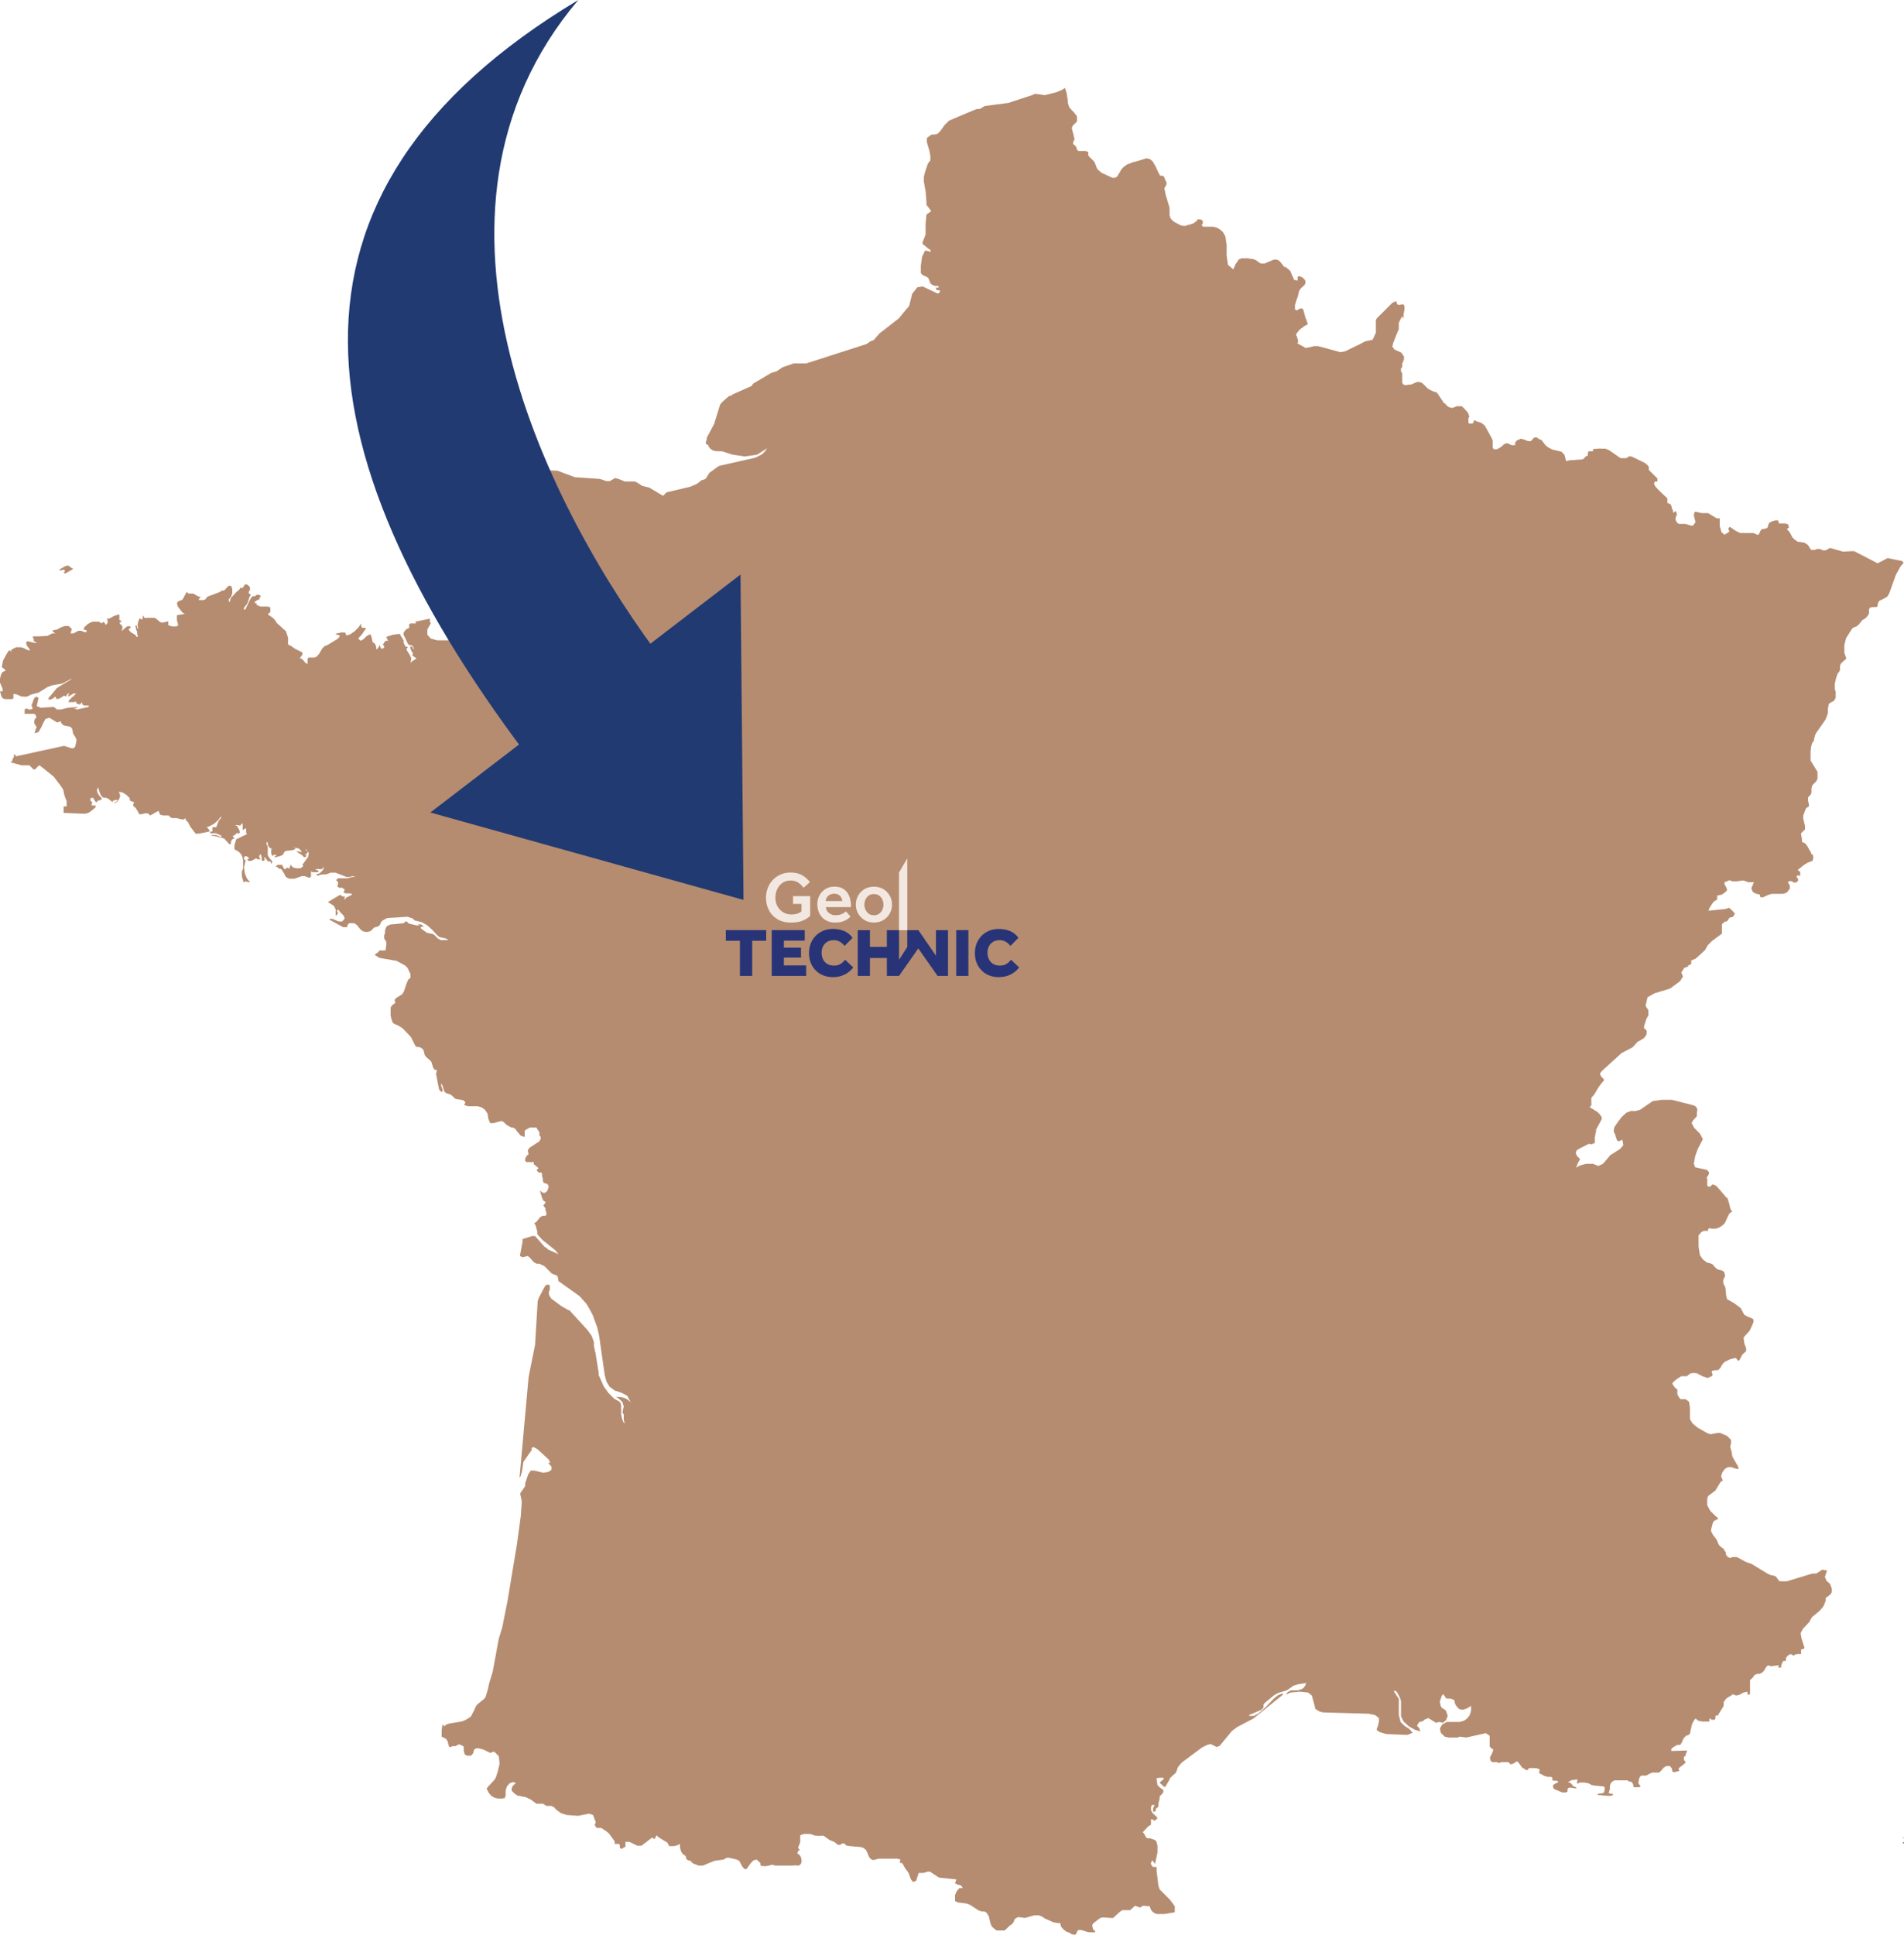
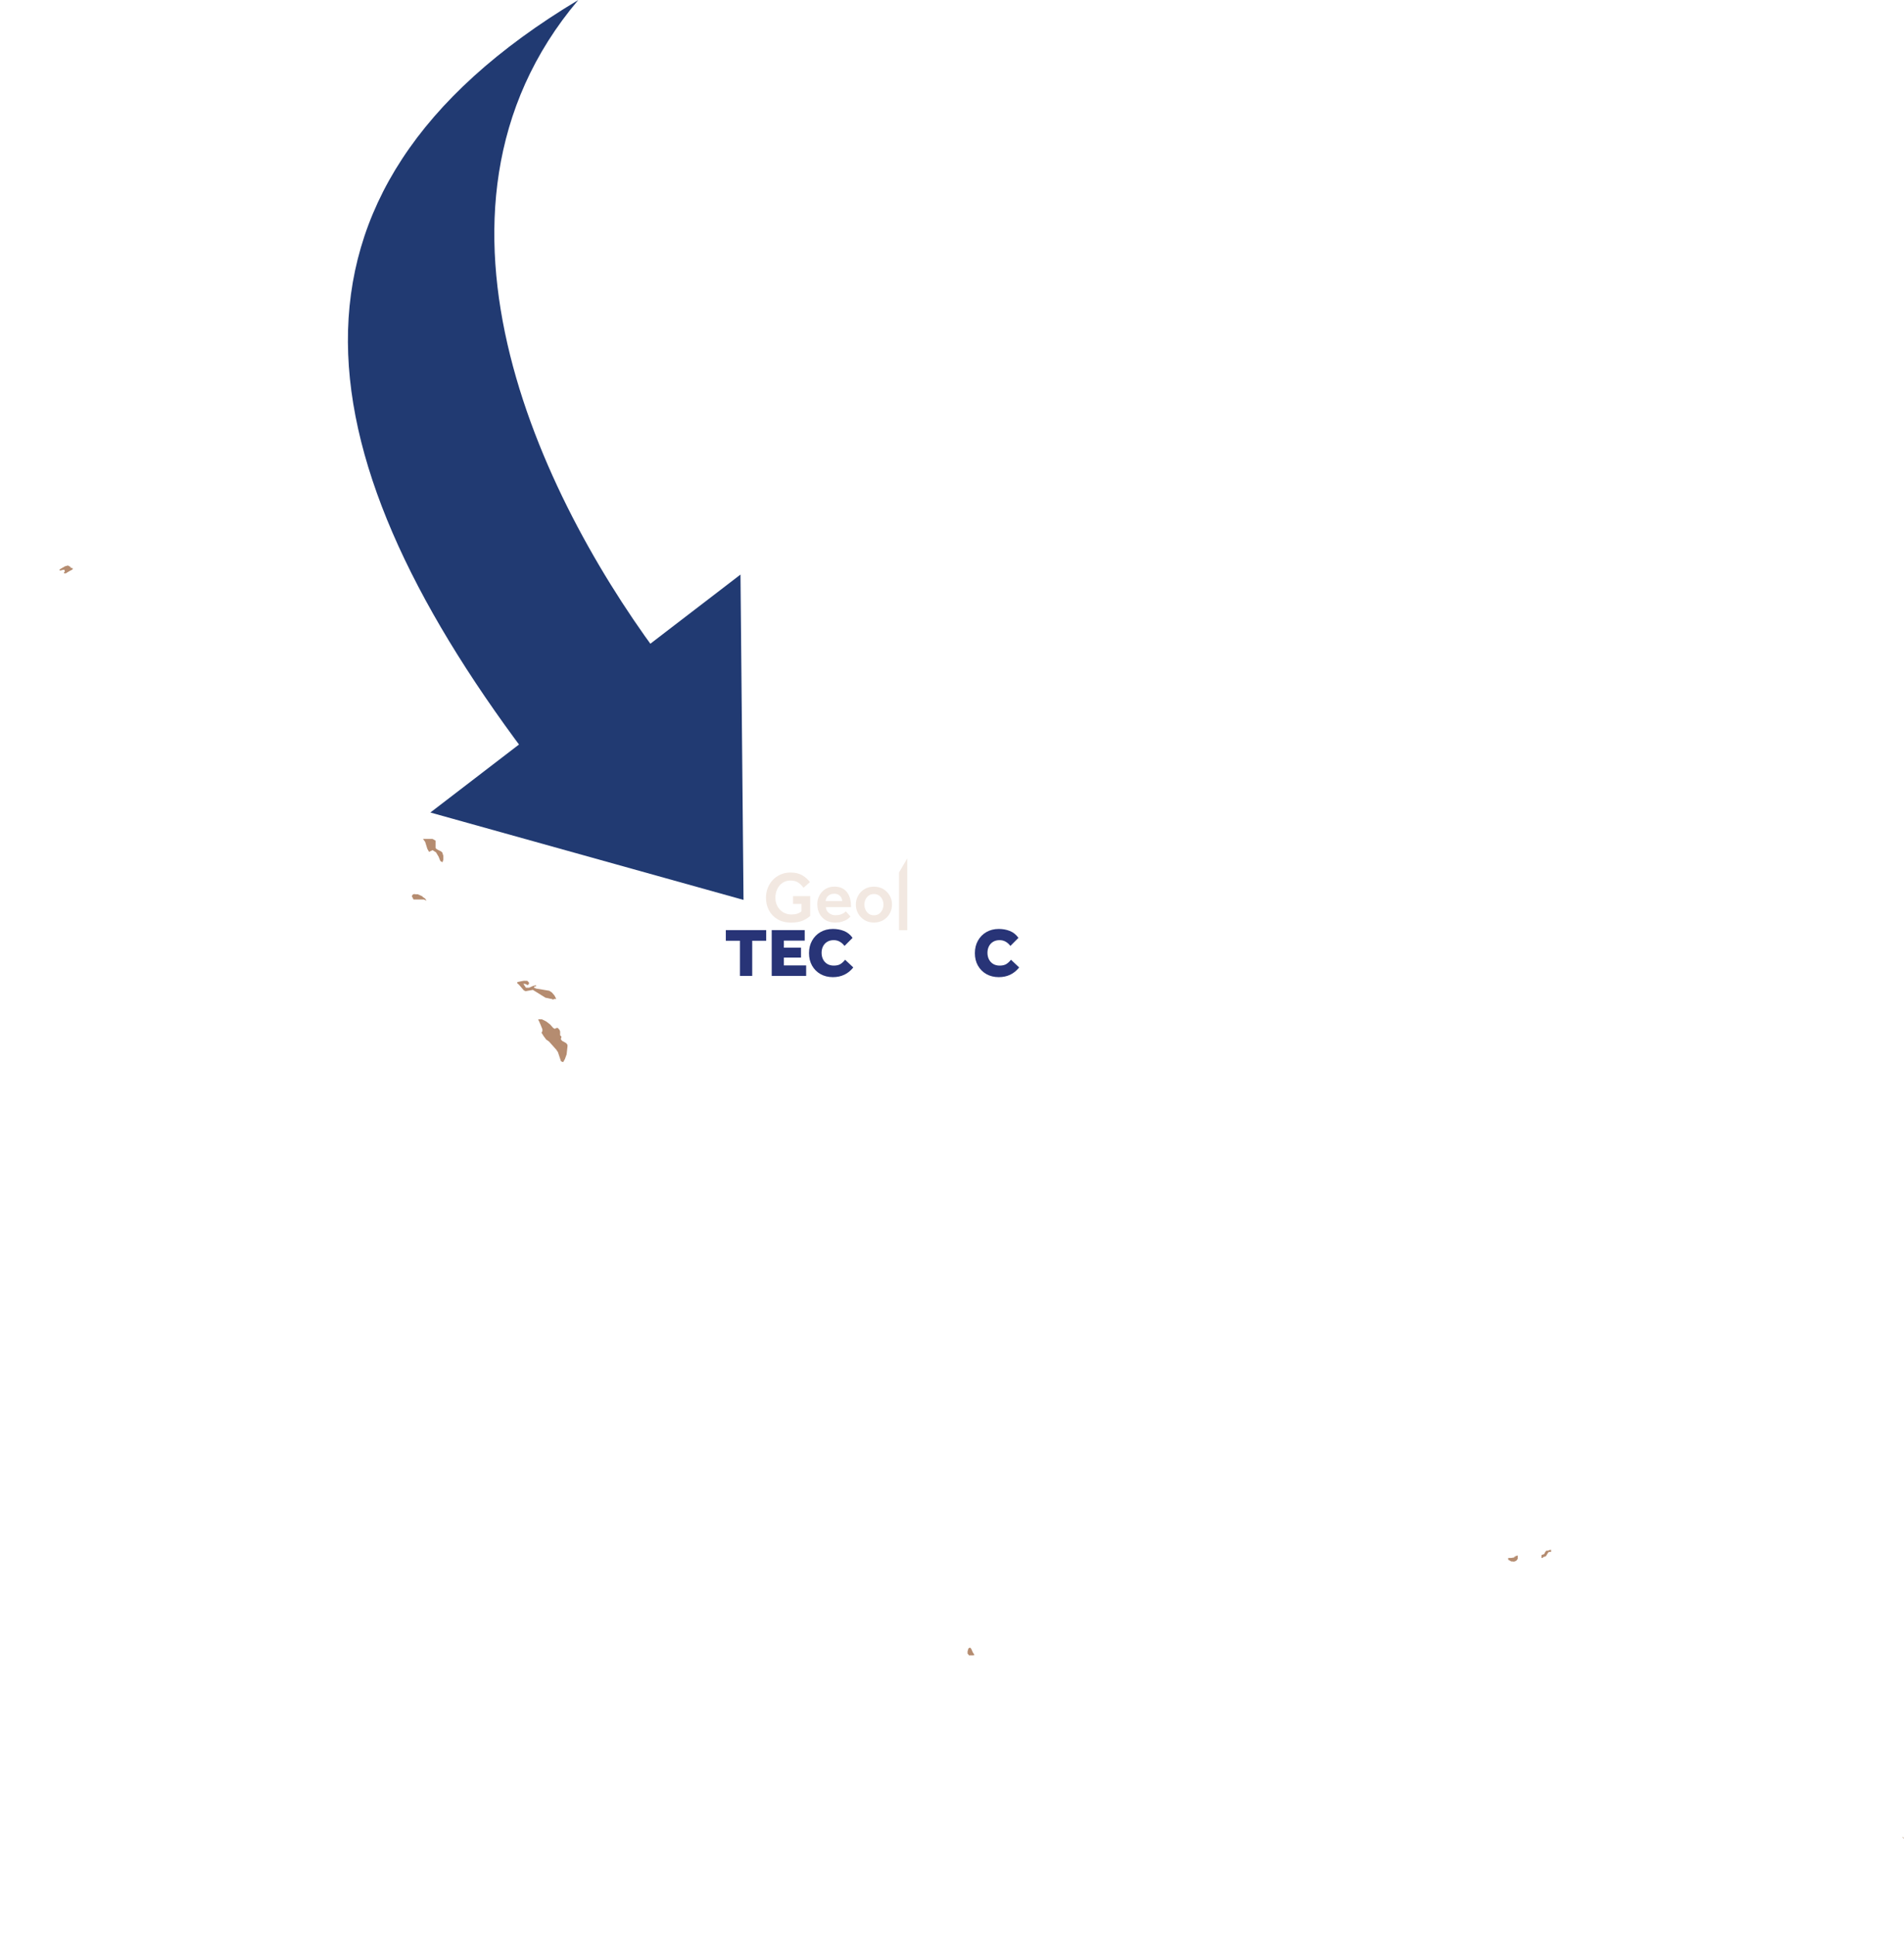
<svg xmlns="http://www.w3.org/2000/svg" id="Calque_2" viewBox="0 0 440.2 447.2">
  <defs>
    <style>
      .cls-1 {
        fill: #f2e8e1;
      }

      .cls-2 {
        fill: #283477;
      }

      .cls-3 {
        fill: #b58c70;
        fill-rule: evenodd;
      }

      .cls-4 {
        fill: #213a72;
      }
    </style>
  </defs>
  <g id="Calque_1-2" data-name="Calque_1">
    <g>
      <g id="Calque_1-3" data-name="Calque_1">
        <path class="cls-3" d="M440.2,424.6h-.3v.2h.1l.2.2h0v-.1h0v-.1h-.2v-.2h.2Z" />
-         <path class="cls-3" d="M440,425.8h-.1v.2l.3.2v-.2h0v-.3l-.2.1Z" />
        <path class="cls-3" d="M111.7,113.7h0c0,.1,0-.2,0-.2h0l-.2-.2h0v.4h.2Z" />
        <path class="cls-3" d="M358,358.4h-.5l-.3.4-.2.4-.6.2v.3c-.1,0,0,.4,0,.4h.2l.2-.2.6-.2.5-.8.2-.2h.5v-.5c-.1,0-.5.1-.5.1l-.1.1Z" />
        <path class="cls-3" d="M97.7,207.2l-1.1-.5h-.6c0-.1-.5,0-.5,0l-.3.4.4.8h2.4l.6.3-.3-.5-.6-.4v-.1Z" />
        <path class="cls-3" d="M102.3,197.1l-.3-.3-1-.5-.3-.3v-1.7l-.7-.4h-2.2l.5.7.5,1.6.4.7.8-.4.8.5.6,1,.4,1,.5.3.2-.6v-.9l-.2-.6v-.1Z" />
        <path class="cls-3" d="M16.3,131.2v-.2c-.1,0-.6-.3-.6-.3l-.7.2-1.2.7v.3l.8-.2h.3l.1.5h-.2v.3h.5c0-.1,1.5-.9,1.5-.9v-.3h-.2l-.3-.1Z" />
        <path class="cls-3" d="M122.1,227.6l.2-.2v-.3l-.2-.2-.2-.2h-.6c0-.1-1.7.3-1.7.3v.3l.3.2,1.2,1.4.4.2,1.7-.3,2.9,1.8,1.4.3h.2l.1.2.3-.2h.5l-.4-.8-.6-.7-.6-.4-3-.5-.5-.2v-.3h.4v-.3l-.7.2-.9.4h-.7l-.6-.9h.4l.6.3.1-.1Z" />
        <path class="cls-3" d="M350.5,359.6l-.2.2h-.2v.2h-.3c0,.1-.8.1-.8.1h-.3v.4l.7.4h.4c0,.1.4,0,.4,0l.4-.2.3-.4v-.8l-.2.1h-.2Z" />
-         <path class="cls-3" d="M73.9,181.2l-.3-.2-1-1h0c0-.1-.7-.7-.7-.7l-1.4-.7h-.3l-.3-.3h-.2v.3c-.1,0-.4.2-.4.2l.2.6.3.7.2.7v.7l.4.4,1.6.5,2.3.2.8-.2v-.8l-.2-.3h-.9l-.1-.1Z" />
        <path class="cls-3" d="M129.3,238l-.3-.4h-.4l-.3.2-.4-.2-.7-.8-.9-.7-1-.5h-.9c0-.1.6,1.3.6,1.3l.4,1v.4l-.2.4.5.8.6.8.6.4,1.7,1.9.4.6.2.6.5,1.5.5.2.4-.7.4-1.1.2-1.8v-.4l-.3-.4-.9-.5-.3-.3v-.4c.1,0,.1-.3.1-.3l-.3-.3v-.9l-.2-.5v.1Z" />
-         <path class="cls-3" d="M434.1,130.2l-5.4-2.8h-.7l-1.9.1-2.8-.8h-.4c0,.1-.8.5-.8.5h-.4c0,.1-.2,0-.2,0l-.7-.3h-.8l-.4.2h-.8l-.3-.3-.4-.7-.3-.3-.7-.4-1.5-.2-.7-.5-.5-.5-.7-1.3-.5-.5v-.2l.2-.1.2-.2-.2-.7-.6-.2h-1.5c0-.1-.2-.7-.2-.7h-.7l-.7.2-.6.3-.2.3-.2.7-.2.3h-.2c0,.1-.8.2-.8.2h-.2c0,.1-.3.4-.3.4l-.3.7-.2.2h-.2l-.9-.4h-3l-.5-.2-.6-.3-1.3-.9h-.1l-.3.3v.3l.2.3v.2l-1.1.7-.7-.6-.4-1.4v-1.8h-.7l-2-1.2h-1.4l-1.4-.3h-.3l-.2.8.2.8.2.8-.6.8h-.4l-1.3-.4h-1.5l-.4-.2-.4-.7v-.6l.3-.6-.2-.8h-.2l-.4.3h-.1v-.6l-.2-.1v-.2l-.3-1h-.1c0-.1-.5-.3-.5-.3h-.2v-1.1l-2.2-2.1-.6-.7-.3-.6.2-.5h.6v-.7l-1.7-1.7-.3-.3h0v-.7l-.3-.4-.6-.5-3.1-1.5h-.6l-.6.4h-1.3l-.9-.6-1.7-1.2-.9-.4h-1c0-.1-1.9.1-1.9.1v.5c.1,0-.8,0-.8,0h-.2l-.2.4v.6l-.5.2-.4.5-.5.2-2.9.2-.7.2-.4-1.5-.7-.7-2.1-.5-.8-.4-.7-.5-1.1-1.4h-.3l-.7-.5h-.4l-.3.1-.5.6-.3.2h0l-.7-.1-.7-.3-.8-.2-.9.4-.4.5v.4h0v.2h-.8l-1.1-.5-.4.2h-.2l-.4.4-.5.4-.7.4h-.2c0,.1-.7,0-.7,0l-.2-.4h0v-1.6l-.2-.5-1.6-2.9-.7-.6-1.1-.4h-.2c0-.1-.2-.2-.2-.2h-.2l-.2.1v.3l-.3.3h-.8c0-.1-.1-.3-.1-.3v-1.1h.2v-.2h0c0-.1-.3-.9-.3-.9l-.7-.8-.7-.7h-1.3c0,.1-1,.4-1,.4l-.7-.2-.7-.5v-.2c-.1,0-.5-.3-.5-.3l-.8-1.2-.6-.9-.4-.4h-.3l-.9-.4-.7-.4-1.2-1.2-.6-.3h-.7l-.7.3-.7.3h-.6l-.3.1h-.5l-.3-.1-.3-.4v-2.2h0l-.3-.5v-.6l.3-.4h0v-.9c.1,0,.2-.2.2-.2v-.2l.2-.4v-.7l-.6-.9h0l-.9-.4-.7-.3-.5-.7.2-.8.9-2.3.4-.9v-1.4h0c0-.1.2-.5.2-.5l.5-1h.1l.3.4h0v-.9l.2-1.1v-.9l-.3-.4-1,.2-.4-.2-.2-.7h0l-.9.4-3.6,3.6-.2.4v.7h0v2.3c-.1,0-.4.8-.4.8h0l-.3.6-.2.2h-.2l-1.4.3-1.1.6-3.5,1.7-1.1.2-4.4-1.2-.8-.2h-1c0,.1-1.7.4-1.7.4h-.3v-.1l-1.9-1h.3v-.8l-.2-.4v-.4h-.2v-.6c.1,0,.3-.3.3-.3h0l.2-.3.3-.3.2-.2.6-.4.2-.2.4-.2.4-.2v-.4l-.2-.4v-.3l-.2-.2-.6-2.2-.3-.2h-.4l-.7.4h-.3c0-.1-.2-.2-.2-.2v-1l.4-1.3.3-.8.2-1,.2-.4h0l.4-.5.7-.6h0l.2-.4v-.6l-.2-.3-.4-.4-.3-.2h-.2c0-.1-.3-.2-.3-.2h0l-.4.2v.7h0v.2l-.6-.2h-.2l-.7-1.6-.2-.5-.7-.6-.4-.3h-.3c0-.1-1.1-1.4-1.1-1.4h0l-.6-.3h-.7l-1.4.6-.7.3h-.9l-.5-.3-.3-.2-.2-.2-.7-.3-1.4-.2h-1.5c0,.1-.2.2-.2.2h-.3l-.2.4-.7,1v.3l-.1.1h0l-.2.3h0v.3l-1.3-1.1-.3-2.1v-2.5l-.3-2-.6-1-.7-.6-.7-.4-.8-.2h-2.3l-.4-.3.3-.5h0v-.5l-.3-.3h-.1l-.3-.1h-.4l-.3.2h0v.2l-.3.2h-.1l-.3.3-1.2.4h-.3c0,.1-.3.2-.3.2h-.6l-.6-.1-1.5-.8-.4-.3-.5-.6h0l-.2-.7v-1.7l-.9-3-.3-1.5.3-.5.2-.4v-.5c-.1,0-.4-.8-.4-.8l-.2-.5h0l-.4-.2h-.5l-.2-.4-.5-1-.3-.7-.2-.3-.5-.9-.6-.5-.7-.2h-.2l-1.6.5-1,.3h-.3c0,.1-1.5.6-1.5.6l-.4.3-.3.2-.3.3-.3.3-.4.7-.6,1-.5.3h-.6l-2.4-1.1-.3-.2-.2-.2-.5-.4h0c0-.1-.2-.3-.2-.3l-.4-1.1-.2-.4h0c0-.1-1.2-1.2-1.2-1.2l-.2-.4h0v-.7c-.1,0-.6-.2-.6-.2h-1.7c0-.1-.2-.2-.2-.2h0l-.2-.3v-.3l-.3-.4-.2-.2h0l-.3-.2h0v-.4l.3-.6v-.3l-.3-1.2-.3-1.2.2-.5.3-.3.5-.5.2-.2h0v-1.2l-.6-.8-1.2-1.3-.3-1v-.4l-.3-1.9h0c0-.1-.4-1.2-.4-1.2l-.5.4-1.4.6-2.7.7-2.1-.3h-.3l-.3.2-5.8,1.9-5.4.7-1.2.7h-.6c0-.1-6.5,2.7-6.5,2.7l-1,1-1,1.4-.6.6-.7.2h-.7l-.3.2-.8.6v1l.6,2,.2,1.2v1c-.1,0-.6.8-.6.8l-.7,2.1-.2.9v1.1l.4,2.2.2,2.5v.7c.1,0,1.1,1.4,1.1,1.4l-1.1.8-.2,2.1v2.5l-.7,1.8v.4l1.9,1.5v.3l-1.3-.3-.7,1.4-.3,2.1v1.7l.3.4,1.4.7.3.7.2.6.5.4.7.2h.7v.4h-.7l.2.4.2.2h.6v.4l-.3.3h-.3l-3.4-1.6-1.2.2-1.2,1.5-.7,2.8-.3.4-.3.3-1.8,2.2-4.5,3.5-1.3,1.5-.8.3-.8.6-14,4.5h-2.9l-2.6.9-1.3.9-1.3.4-4.2,2.5-.3.5-4.5,2-.3.3h-.4l-1.6,1.4-.5.6-1.4,4.5-1.7,3.2v.4l-.2.6v.4l.6.3v.3c.1,0,.4.5.4.5l.6.4.8.2h1.3l2.5.8,2.8.4,2.8-.4,2.4-1.5-.6.8-.6.6-1.6.8-8.4,1.9-2.2,1.6-.8,1.3-.3.2-.7.2-1,.8-1.6.7-5.5,1.3-.8.8-3.2-1.9-1.6-.4-1.1-.7-.6-.3h-2.3l-1.5-.6-.8-.2-1.2.7h-.8l-1.5-.5-5.8-.4-4-1.5-4.5-.2-.6.3-.6.6-.3.7.3.5v.3l-.7.2-.3-.2-.3-.4-.3-.3h-.4l-.3.3h-.3l-.2-.5v-.2l.3-.3.2-.4v-1.7l-.3-.8-2.5-3.2-.5-1.4-.6-.9-.5-1,.2-1.2.3-.3h.3c0-.1.7-.1.7-.1v-.2l.2-.5.2-.5.9-.6-.2-.9-.7-1.6-.2-.9-.2-.4-.2-.2-4.1-.7h-.6l-1.6.5-.5.4-.9,1.2-.5.5-.6.3h-.4l-.6-.3h-.8l-.4.5h-.3c0,.1-.3,0-.3,0v-.5h0c0-.1-.5,0-.5,0l-2.5-.8-2.2-.3-.7-.3h-.7v-.3l-.2-.6-.2-.2h-.3c0-.1-1,0-1,0h-.3c0-.1-.7-.6-.7-.6h-.3c0-.1-.9,0-.9,0v.4c-.1,0,0,.8,0,.8l-.3,1.2,1.5.6,1.2.2.2.4.3.5.2.6.3.7v.9l-.2,1.6-.2.5-1,.9-.3.7.3.3.8,1,.3.6.2.4v.5l.6.9v.3l.2.4v3.1l.4.3h.4l.5-.2h.4c0-.1,0,0,0,0v.2l-.2.3.6.4.8.8.6.4.3-.9h.2l.4,1v.3h-.6l.2.8.4.6,1,.8h-.2v.1l-.2.2.5.6.6,1.9.5.6.3-1h.7l.9.4.7.2v.3l-1.3-.3h-.6l-.3.5v.9l.3,1,.2,1,.3.8.2-.2h0l.4.2-.7.5-.2.3-.2.7-.2.7v.6l.2.4h.5l-.1.6v2.1l.3.5.3.3v-.2l.4-.8.6-.4h.8l.6.3v.3l-.8-.4-.4.2-.3.8-.3,2.9v.3l.5.1.2.3v.5l-.2.6-.3-.4-.3.5-.2,2.4-.2.6-.3.5-.5.2v.4l.8.2.4.8.2,1.2v1.4l.3,1.2,1.2,1.1.3,1.2.3.3.4.3,1.2.3.2.2v.3l.2.3v.2h.2l.2-.2h0c0-.1,1.3,0,1.3,0l.7.4.6.9-1.2-.5-3.7.8-2.6-.3h-.6c0,.1-1.6,1-1.6,1l-2.6.4h-2.5l-1.5-.4-.8-.9v-1.2l.8-1.4-.2-.4v-.7l-3.4.7.2.4h-1.3l-.3.2v.8h0c0,.1-.6.3-.6.3l-.4.4-.3.5v.4l.3.6.7,1.5.3.3h.3l.4.1.2.3.3.6-.4-.3v-.2l-.3-.2h-.3l.2.8.5.9-.2.4,1,.7-1.1.7-.3.4.2-1.1-.3-.7-.8-1.3v-.2l.3-.5h-.5c0-.1-.3-.5-.3-.5l-.2-.5v-.5l-.8-1.3v-.2l-1.6.2-1.6.5.3.7.2.4.3.3-.4-.5h-.5l-.3.3-.4.6.3.3h0v.4l-.5.3-.3-.3-.2-.6v-.7.6l-.2.5-.3.4-.3.2v-.5l-.2-.6-.3-.4-.4-.2v-.3l-.3-1.2-.2-.3-.8.4-.7.7-.7.4-.6-.5.9-1,.2-.3.2-.3.2-.3.2-.2v-.4h-.8l-.2-.4v-.6l-.6.9-.9.9-1,.7-.9.3-.3-.7h-.7c0-.1-1.6.3-1.6.3l.7.3h.3v.4l-.5.5-2.3,1.4-.6.2-.3.3-.3.3-.7,1.2-.6.7-.6.2h-1.3l-.2.3v1.2l-.6-.4-.3-.4-.3-.3-.3-.2h-.3l.2-.3.2-.3.2-.3v-.5l-1.8-.9-.8-.6-.5-.2-.2-.2v-1.5l-.5-1.5-2.1-1.9-.3-.5-.5-.6-.7-.5-.5-.3v-.3h.2l.3-.4v-1l-.6-.2h-1.7l-.9-.4v-.4h-.4v-.3l.6-.4h.2c0-.1.3-.2.3-.2v-.3h0l.3-.4-.3-.3h-.4c0-.1-.3,0-.3,0l-.3.3h-.6c0-.1-.6.8-.6.8l-1.1,2.3h-.3v-.4l.7-.9.2-.4.4-1.3.3-.4-.5-.4v-.3l.3-.5v-.5l-.3-.4-.4-.3h-.5c0,.1-.6.9-.6.9l-.4-.2-.2.4-.8.7-1.1,1.2-.3.5v.6l-.3-.3h0v-.4l.5-.5.3-.9v-1l-.3-.7h-.5c0-.1-1.1,1.1-1.1,1.1h-.5l-.4.3-2.9,1.1-.2.2-.3.4-.3.2h-1.2v-.3l.2-.2h0c0-.1.2-.3.2-.3h-.5l-1.2-.7h-1.1l-.3-.3h-.2l-.2.4-.7,1.3-1,.4-.3.4.2.8,1.1,1.4.5.3-1.8.3v1.1l.3,1.2-.4.3h-1l-.9-.3v-.9l-1.2.3h-.4l-.4-.2-.8-.7-.4-.2h-1.6c0,.1-.7,0-.7,0l-.4-.6v.8l-.3.2-.4-.3-.3.6-.2,1,.2.9-.3-.3v-.2l-.1-.3h-.3l.2,1,.2.4v.3c.1,0,0,.3,0,.3l.2.3-.2.4-.5-.6-1-.6-.4-.5v-.3h.2l.3-.4-.7-.2-.5.3-1,.9.2-.6v-.5l-.3-.4-.3-.2v-.4h.3v-.3l-.4-.2v-1.1l-.1-.2-1.2.4-.7.4-.4.2h-.5l.2.5v.4l-.2.3-.2.2h-.1l-.2-.4-.2-.2h-.2l-.3.3-.6-.4h-1.5l-.7.3-.6.4-.6.6-.2.5.7.2v.4h-.5l-.7-.3h-.7l-1.1.6h-.7c0,.1.3-1,.3-1l-.7-.7h-.9l-.9.3-.9.5-1,.2v.4h.2l.4.3h-.7l-1.2.6h-.7c0,.1-2.6.1-2.6.1v.3l.2.2v.6l.8.4h-.6l-1.6-.4-.4.3.2.7.8,1.1h-.4c0,.1-1.1-.5-1.1-.5l-.7-.2h-1.1c0,.1-.6.3-.6.3l-.6.4.3.4-.3-.2-.4-.2-.6.9-.8,1.5-.3,1.5.8.6v.3l-.6.2-.4.7-.2.9v.9l.6,1.4v.6h-.6l.3,1.1.3.5.5.2h1.7l.3-.2v-1l.7.1,1.2.5h.6c0,.1.7,0,.7,0l1-.5,1.6-.4,2.1-1.3,1.1-.4,2.3-.4.6-.3,1.1-.6.6-.2-3.2,1.9-.4.3-1.9,2.3v.3h.5l.4-.2.4-.2.2-.3.3.3h0v.3l.7-.1,1.1-.7.5.2v-.2l.3-.3v-.2h.3v.4h-.2v.3l.5-.2.8-.5h.6l-.7.7-.3.2-.2.2v.2h-.3c0,.1-.1.2-.1.2l-.2.5h1.5c0-.1.2-.2.2-.2l.2.5.5.2h.4c0-.1.3-.5.3-.5l.2.6.4.2h1v.3l-2.7.6-.8-.3h.5l.3-.1.2-.2-2.3.2-1.6.4h-.9l-.3-.2-.2-.2-.3-.2-3,.2-.9-.4.4-1.9-.5-.3-.5.4-.6,1.6v.2l.2.3v.4l-.5.1h-.4l-.3-.2h-.3l-.3.2v1h2.1l.4.2.2.5v.2l-.3.2-.2.6v.4l.2.4.4.6-.2.3-.3,1.1.9-.3.6-1,.5-1.1.5-.9.9-.3,1.8,1.1.9-.3v.3l.2.3.2.2.3.2,1.5.3.4.5.2,1.1.2.3.4.6.2.6-.3,1.4-.2.3-.5.2-1.9-.6-11,2.4h-.1l-.3-.4h-.2v.6l-.3.4v.3l-.2.3-.3.2,2.6.7h1.8l1,1,.5-.2.4-.5.4-.3.3.2,3,2.4,1.6,2.1.6.9.3,1.4.5,1.3v1.2h-.7v1.5l4.9.2.8-.2.5-.3,1.2-1v-.4h-.9v-.5l.2-.2-.5-.4v-.6l.6-.1.7,1.1.3-.3.3-.2h.3c0-.1.4-.2.4-.2v-.3l-.4-.4-.5-.7-.2-.8.3-.6.2.8.3.8.4.6.4.2h.5l.5.2,1,.8.2-.4h.3l.3-.1h.4c0-.1-.2.3-.2.3l-.2.2h-.6l.6.2.7-.8.3-.8-.3-1,.9.2.9.6.7.7v.5l.5.3h.2c0,.1.3.1.3.1l-.2.6v.3l.3.2.3.3.7,1.2v.2h.7l.7-.2h.7l.5.5,1.8-1h.2c0,.1.3.8.3.8l.7.2h1.3l.4.4.3.2h1.1l1.2.3h.5l.4-.3v.4l.2.2.4.4.5,1,1,1.3.2.3h.5c0,.1,2.7-.5,2.7-.5v-.3l-.2-.3-.2-.2-.2-.2.6-.2,1.1-.6.9-.8.7-.9v.4l-.4.4-.3.6-.4,1.1h-.9v1h-.5v.4h1.4c0,.1.6.3.6.3l.6.3v.3l-1.3-.5h-.7l-.6.2h.9l1.5.4.8.2,1.1,1.2.2.2.3-.2v-.5l.3-.5.5-.2-.4-.5h0c0-.1.5-.3.5-.3l.3-.3.3-.2.4.3v-.3h.2l-.2-.7-.3-.5-.2-.4-.5-.2h.5l.5.1h.3c0,.1.2-.4.2-.4h.3v1.4h.2c0-.1.4-.3.4-.3h.2c0-.1,0,.7,0,.7v.3l.2.3-2.5,1.2-.4,1.4v.9l.3.2.4.2.3.2.5.5.3.6.2.9v1.8l-.3.8v1l.4,1.4h.2l.2-.2.7.2h.4l-.7-.8-.5-1.2-.2-1.4.4-1.7h-.2c0-.1-.2-.3-.2-.3h-.1l.3-.6h.3l.4.2.3.3-.3.2h-.2c0,.1.4.4.4.4h.6l1.1-.6.3.2h.2l.5.1-.3-.7.2-.5h.2l.2.7v.7c.1,0,.5.1.5.1l.2-.3-.2-.7.4.4.4.5.3.3.3-.2.3.5v.2l.2-.2h0v-.5l-.3-.3-.4-.5-.3-.5v-2l-.3-.6v-.4h.3v.6l.3.5.3.3h.5l-.3.2v.9l.2.6h.3v-.2h.6v.3h-.3v.3l1.2-.3.7-.3.3-.6.3-.3,1.7-.2.7-.3-.5-.3,1.1.2.4.3.4.6-.8-.2h-.6c0-.1,1.6,1,1.6,1l.2.3h.4l.1-.1.2-.2-.5-.3h.4c0-.1.3-.4.3-.4v-.3l-.4-.3v-.3l.7,1-.2.9-1.3,1.8.2.3-.6.5h-1l-.8-.2-.5-.6-.3.7v.3l-.3-.3h-.4l-.2.3h-.3l-.5-1h-1l-.5.4.6.2v.2h0l.2.1h.3l.3.2.2.3h0l.6,1v.2l.5.4.5.2h1.2l1.7-.6h.6l1.1.4.4-.3v-1.2l.4.2h1.3v-.3l-.3-.2h-.2c0-.1-.3-.2-.3-.2h.6c0-.1.5,0,.5,0h.5l.5-.6-.2.7-.5.6-.6.4h-.5l.3.4h.3l.2-.2h.3c0-.1,1.2-.1,1.2-.1l1.1-.4h1l2.6,1h.6l.9-.2.6.2h-.7l-1.2.3h-2.2c0,.1-.4.4-.4.4l.5.6-.2.9.4.3h.7l.6.4-.3.7.6.2h.8l.6.1-.2.3-1.2.6-.3.4-.2-.3h.2v-.4h-.6c0-.1-.3-.3-.3-.3h-.3l-2.7,1.6,1.4.9.4.8v1.4h.2l.3-.5v-.2l-.3-.4h.2v-.2h.2c0-.1.5.6.5.6l.7.7.3.7-.6.7h-.7c0,.1-1.5-.6-1.5-.6h-.7v.2l3.1,1.7h1v-.4l.2-.3.2-.2h1.2l.6.4.8,1,.5.4.6.2h.6l.7-.2.8-.8,1-.3.3-.3.2-.3v-.3c.1,0,.4-.4.4-.4l1.1-.6,4.7-.3,1.2.4.5.5h.3c0,.1.7.2.7.2l.7.2,1.2.7,1.1,1,1.1,1.2.6.5,1.4.3.7.4h-1.8l-.7-.4-.8-.8-.3-.2-1.4-.3-1.4-1v-.4h.7l-.3-.3-.3-.2h-.3c0-.1-.4-.1-.4-.1l.2.3h-.6l-1.7-.4-.3-.2-.2-.3h-.3l-.3.2-.2.2-3.1.3-.8.4-.2.4-.2.6v.6l-.2.5v.7l.5.8v.7l-.1.7v.4l-.3.2h-1.2c0,.1-.3.4-.3.4l-.4.3-.4.3,1.1.7,4,.7,2,1.1.5.5.3.6.4.9v.8l-.5.4-.4.9-.6,1.8-.4.7-1.3.8-.5.5.2.7-.8.6-.3.5v1.8l.2.9.3.8.4.3.8.3,1.1.7,1.9,2,1,2,.3.3h.6l.6.3.4.4.3,1.2.4.5.5.4.6.6.2.6.2.7.3.5.6.2-.2.8.7,3.6.3.4.3.2.2-.2v-.4l-.3-.8v-.6l.3.5.3,1.1.2.4.4.3,1,.3,1.1,1,1.8.3.5.5-.3.6.9.3h2.3l.9.3.7.5.6.9.2,1.2.4,1h.8l1.8-.5.5.2.7.7,1.1.6h.3l.5.2.7.9.7.8.9.3v-1.5l1.2-.7h1.5c0,.1.7,1.1.7,1.1v.7l.3.4v.4l-.3.6-2.3,1.5-.4.6.2.9-.3.2-.3.4-.2.5v.4l.3.3h1c0,.1.5,0,.5,0h.2v.6h.2c0,.1.2.2.2.2l.7.6-.4.4v.2l.3.2v.2h.7c0,.1.2.2.2.2v.6l.2.7v.5l.2.4.7.2.2.2.2.2v.5l-.3.8-.5.4h-.5l-.7-.5.5,1.6.3.7.6.4h-.1c0,.1-.3.5-.3.5l-.2.2.2.3.3.4v.5c.1,0,.2.5.2.5v.6c-.1,0-.3.1-.3.1h-.5l-.6.3-.3.4-.2.2-.2.3-.3.3-.4.2.3.5.2.7.2.7v.6l.3.4.9,1,3,2.4.7.9-2.4-1.1-.4-.4-.4-.2-2.2-2.5h-.7l-2.2.7v.6l-.6,3.3.6.3,1.2-.3.6.5.4.5.5.5.6.3h.7c0,.1,1,.5,1,.5l1.8,1.8,1.1.4.2.2.2.9v.2l4.9,3.5,1.6,1.8.7,1.2.7,1.3,1.1,3,.4,1.8,1.3,9.1.4,1.5.7,1.2,1.2.9,1.5.5,1.4.7.8,1.5-.7-.6-.8-.4-.9-.2h-1l.7.4.8.8.3,1-.3,1.3.3.6v1.3l.3.7-.4-.3-.3-.8-.2-1v-2.1l-.2-.6-.3-.3-1.1-.6-1.3-1.3-1.1-1.5-1.2-2.7v-.5l-.7-4.4-.4-1.8v-.9l-.5-1.4-1-1.4-4.1-4.5-.5-.2-1.4-.8-2.3-1.7-.3-.4-.3-.6v-.8l.2-.2v-1.1l-.4-.2-.6.2-.4.7-1.2,2.3-.2.7-.6,10-1.5,7.5-2.1,23.3.3-.5.3-1.1.3-2.1,1.6-2.3.3-.4h0v-.5l.3-.2h.3l.2.2h.2c0,.1.4.3.4.3l2.6,2.4.3.7h-.5l.8.9v.7l-.7.5-1.2.2-2.1-.5h-.8l-.6.9-.7,2.1v.6l-.2.3-.9,1.3v.4l.3,1.3v.7l-.2,2.9-.9,6.6-2.2,13.2-1.2,6-.8,2.6-1.4,7.6-.8,2.6-.3,1.4-.5,1.7-.3.5-1.7,1.4-.3.4-.2.5-.7,1.4-.2.4-.7.5-.7.4-.8.3-3,.5-.7.3-.2.3-.5-.4-.2,1.3v1.5l1,.5.4.6.2.9.2.4h.3l.4-.2h.7l.7-.4h.3l.6.3.3.2v.9l.2.8.2.2.4.2h.8l.3-.2.3-.4.2-.8.5-.3h.6l1.1.3,1.4.7h.4l.3-.2h.4l1,1,.2,1.7-.4,1.8-.5,1.5-.4.6-1.4,1.5-.3.4.5,1,.6.7.7.4.8.2h1l.6-.1.2-.6v-1.2l.3-.9.6-.7.7-.3.8.2-.7.6-.3.6v.6l.7.7.6.4,2,.4,1.2.6,1.2.9h1.2c0-.1.3,0,.3,0l.5.3.3.2h1.2c0,.1.6.3.6.3l.4.5,1.2.9,1.3.4,2.6.2,2.6-.5.9.3.6,1.6v.3l-.2.2v.2l.2.4.3.3h1l1.2.8.6.5,1.3,1.8v.6h1l.2.3v.6l.3.2h.2l.6-.4h.2v-1.2h.9l1.8.9h1l.8-.6,1.7-1.3.3.3h.3c0-.1.2-.4.2-.4l.2-.4.5.5,2,1.2.4.8h.9c0,.1,1-.2,1-.2l.6-.3v.8l.2.8.4.7.6.4.2.3v.3l.2.3.3.2h.4c0,.1.3.3.3.3l.2.2.2.2,1.3.5h1.1c0-.1,2.6-1.1,2.6-1.1l2.1-.3.7-.4h.6l1.7.4.6.3.7,1.3.5.6h.5l1-1.4.6-.6.7-.2.9.8h0v.5l.2.2h.6c0,.1.7,0,.7,0l1.3-.3.6.2h4.2c0-.1,1.2,0,1.2,0l.4-.2.3-.5v-.7l-.2-.7-.4-.5-.4-.2.2-.4v-.2c.1,0,.4-.2.4-.2l-.4-.5.5-1.3v-1.6l.8-.3h1.5l1.2.4h.6c0,.1.6,0,.6,0h.7l1.4,1,1,.4.3.2.6.5h.3c0,.1.3,0,.3,0l.3-.3h.3c0-.1.3,0,.3,0l.5.5h.3c0,.1,2.9.3,2.9.3l.7.2.6.5.3.6.3.7.3.6.6.4h.3l1.2-.3h4.2l.8.2-.2.6.2.2h.3l.2.2.6,1.1.7.9.6,1.6.5.6.7-.3.6-1.8h1.1l1-.3h.5l1.8,1.2.4.2,3.9.4-.3.9.6.3.8.2.4.6h-.8l-.6.7-.4.9v1.1h0v.3l.6.3,2.2.3.7.3,2,1.3.7.2h.6l.5.3.5.8.4,1.7.3.7.7.6.4.3h1.9c0-.1.4-.4.4-.4l.6-.6.8-.6.2-.3.3-.7.2-.2.6-.3,1.6.2,2.1-.6h1c0-.1,1,.4,1,.4l.4.3,2,.9,1.1.2h.5l.2.8.6.7.7.5.6.2.6.4h.4c0,.1.3.1.3.1l.3-.2.3-.7.2-.2h.7l1.6.5h.7c0,.1.9,0,.9,0v-.2l-.5-.5-.2-.9.2-.4,1.4-1.1.6-.3h.7l1.3.1h.7c0-.1.5-.5.5-.5l1.1-1,.5-.3h1.8l1.1-1,1.2.4.6-.4h.3l1,.1h.3l.2.6.2.4.3.3.4.3.6.2h1.7l2.4-.4v-1.4l-1.1-1.5-2.4-2.4-.3-.9-.4-3.4v-.8l-.2-.1h-.7l-.2-.3-.2-.3v-.4l.3-.5.5.6.2.2v-.3l.5-2.3v-1.6l-.2-.8-.2-.4-.4-.2-.9-.3h-.6l-.3-.2-.2-.3-.3-.6-.3-.3,1.3-1.4.4-.2.2-.2v-1.2h.3l.4.3h.2l.6-.5-.2-.4-.9-.8-.4-.7v-.7l.2-.5h.7c0-.1-.4.7-.4.7v.4c-.1,0,0,.4,0,.4h.4c0,.1.2-.2.2-.2v-.5c.1,0,.4-.2.4-.2l.2-.3v-.6l.3-1.2v-.5l.7-.7.2-.5-.2-.4-.6-.4-.6-.6-.2-1.3v-.3c.1,0,.6-.1.6-.1h.9l.2.2-.3.3-.6.5v.3l.4.3.3.3.2.2h.3l.9-1.5.2-.5.5-.5.8-.7.2-.4.3-.9.3-.4.6-.7,4.7-3.5,1.2-.6.8-.2,1.4.7.7-.3,2.8-3.4,1.2-.9,3.8-2,6.8-5.5v-.3l-1.1.4-1,.8-1.8,1.9-1.7,1.5-1.1.6h-1.1v-.2l2.8-1.2.5-.5v-.7l.3-.4,2.2-1.8.9-.5,2-.6,1.6-1.1,1-.3,1.9-.3-.3.7-.4.5-.6.3-.7.2h-1.6c0,.1-.7.4-.7.4l-.4.6,1.1-.5,2.1-.2,1.9.2.9.7h0c0,.1.7,2.6.7,2.6v.4c.1,0,.4.3.4.3l.7.4.8.2,10.5.3,1.5.3.9.7v.8l-.2.9-.3.8v.3l.8.5,1.4.4,4.9.2,1.2-.5-.8-.9-1.1-.7-.9-.9-.4-1.6v-3.8c-.1,0-1.1-1.6-1.1-1.6v-.3l.6.3.4.7.4.8.2.7v3.5l.6,1.2,1.2,1.1,1.4.8,1.3.4-.3-.8-.3-.3-.2-.2.3-.6.3-.3.8-.2.3-.3.9-.4,1.8,1.1.7-.2.9.2.7-.6.4-1-.4-1.2-.5-.4-.4-.2-.3-.4-.2-.9v-.3l.2-.6.2-.6.2-.3h.3c0,.1.5.8.5.8h0c0,.1.8.1.8.1h.3l.7.3.2.2v.4l.3.7.7.8.8.2,1-.3,1-.6v1.1l-.3,1-.6.8-.7.5-1,.3h-3l-1.1.6-.5.9.2,1,.9.9.9.2h2.1l.5-.2,1.5.2,4.5-1,.9.6v2.4l.2.3.3.3h.2c0,.1.1.1.1.1v.3l-.1.3-.3.7-.3.5v.5l.2.5.4.2h1l.4.2.6-.2h1.6l.4.3v.2c.1,0,.6-.1.6-.1l.4-.2.6-.4.3.2.8,1.1.3.3.5.2v.2h.7v-.2l.1-.2h.2c0-.1,1.7,0,1.7,0l.7.3-.2.8,1.3.7.7.2h.8l.3.2v.6l.3.1h.7l.2.1.2.2-1,.5-.3.4.2.6.3.2,1.7.7h.8l.4-.2v-.6l.3-.3h.6l1.1.2v-.3l-.6-.2-.7-.8-.6-.2,1-.5h.6c0-.1.6-.1.6-.1v.2c-.1,0-.1.5-.1.5v.3l.7-.3h1l1,.2.7.4h.2c0,.1,2.5.3,2.5.3l.3.2v.5l-.2.8h-.2c0,.1-1.2.2-1.2.2v.3h.7c0,.1,2.2.2,2.2.2l.6-.2v-.3h-.6l-.4-.2.3-.9v-.8l.3-.7.7-.5h3l.5.3h.4l.3.3.2.4v.4l.2.2h1.2l.3-.2-.5-.7v-.4c.1,0,.1-.6.1-.6l.3-.6.3-.2h1.1l.7-.4.7-.3h1.6l.5-.5.5-.6.6-.4h.9l.3.4.2.4v.4l.3.2h.3l.7-.2h.3l-.1-.7,1.4-1.1.2-.3h0c0-.1-.2-.3-.2-.3l-.2-.2v-.7l.2-.2h.2v-.3l.3-.8v-.2l-3.3.1h-.3v-.5l.5-.4.9-.5h.7c0-.1.3-.5.3-.5l.2-.5.3-.6.5-.5.6-.2.3-.3.3-1.4.2-.8.4-.8.4-.5.6.5.9.2h1.7v-.6c.1,0,.3-.2.3-.2v.3l.3.1h.6l.2-.3v-.6l.2-.1h.4v-.1l1.3-2.1h0v-.9h0l.5-.7.5-.4.6-.3.5-.4.8.3.8-.2.9-.5.9-.2v.5l.2.2h.3l.1-.3v-3l.2-.3.3-.2.3-.4.3-.4.6-.2h.5l.4-.2.3-.2.3-.3.6-1,.4-.3.5.2h.3l1.7-.2-.2.5h0c0,.1.7,0,.7,0v-.4l.2-.6.3-.5h.6v-.7l.5-.6.6-.3.7.4.3-.3h.3c0-.1.3-.1.3-.1h.8v-1.1h.4l.4-.3-.7-2.2-.2-1.2.5-1,1.5-1.6.6-1.1,1.8-1.5.7-.8.3-.5.4-1.1v-.6c.1,0,.6-.4.6-.4l.5-.4.3-.5v-.8l-.4-1.1-.8-.7-.4-.9.5-1.5-1.1-.2-1.4.9h-.9l-5.9,1.8h-1.4l-.4-.1-.2-.3-.3-.4-.2-.3-.5-.2-.9-.2-.6-.3-3.6-2.2-1.4-.5-2-1.1h-.4c0-.1-.5,0-.5,0h-.3c0,.1-.4.2-.4.2l-.5-.2-.3-.3-.2-.4v-.4l-.3-.4-.2-.4-.7-.5-.3-.3-.2-.3-.4-1-.3-.4-.7-.9v-.2l-.3-.4v-.5l.4-1.5.2-.4,1.1-.6-.8-.7-1.1-1.1-.7-1.3v-1.5l.2-.6,1.7-1.3,1.2-2,.5-.3-.4-1,.3-.9.6-.8.7-.4h.7l1.2.4h.6l-.2-.6-1.1-1.9-.2-.4-.2-1.2-.3-1h0l.2-.8h0v-.8l-.2-.2-.7-.7-1.6-.7h-.6l-1.6.3-.7-.2-2.3-1.3-1.2-1-.6-1v-2.6l-.2-1.4-.8-.6h-1.2c0-.1-.3-.4-.3-.4l-.4-.7v-1.1l-.6-.5-.6-.9.4-.5.6-.5,1.1-.7h1.3l.2-.2.7-.5h.2c0-.1,1.2,0,1.2,0l1.3.7,1.2.4,1.1-.5v-.5l-.2-.3.2-.4h.2c0-.1.8-.1.8-.1h.3l.5-.5.6-1,.4-.4,1.2-.6,1.2-.3h.3c0,.1.4.6.4.6h.2l.2-.2.6-1.2.9-.8v-.7l-.4-1-.2-1.4.2-.3,1.2-1.3.6-1.3.3-.7v-.6l-.2-.2-1.4-.6-.5-.3-.3-.5-.3-.6-.3-.5-1.5-1.1-1.6-.9-.2-.7-.2-2-.2-.4-.3-.6v-.8l.4-.8v-.3l-.2-.7-.4-.3-1.1-.3-.5-.4-.7-.8-.5-.2-.8-.2-.9-.7-.7-1-.3-2v-2.6c.1,0,.6-.7.6-.7l.6-.3h1v-.4l.3-.2h.1v-.1l.3.2h1l.7-.2.7-.4.7-.6.4-.8.3-.7.3-.6.3-.4.5-.2-.3-.4-.2-.5-.2-.9-.3-1-.2-.5h-.2c0-.1-2.3-2.7-2.3-2.7l-.7-.3h-.3c0,.1-.2.3-.2.3l-.4.2h-.2l-.3-.3v-.7h0v-1h-.2l.2-.3.2-.3.2-.4v-.4l-.5-.5-2.7-.6-.3-.8.3-1.7.6-1.7,1.2-2.3-.7-1.3-1.3-1.3-.6-1.1.3-.6.9-1v-.8c.1,0,.1-.9.1-.9l-.3-.5-.5-.3-5.1-1.3h-2.2l-2.2.3-2.9,2-1.1.3h-1.1l-1,.4-1.1,1-.9,1.2-.7,1-.2.7v.5l.4.8v.2l.3.8v.2c.1,0,.5.2.5.2l.6-.3h.2c0,.1.2,1.2.2,1.2l-.8.9-2.2,1.4-1.7,2-1.1.5-1.2-.5h-1.6l-1.5.4-.8.5.4-1.1.3-.5.2-.4-.7-.7-.3-.7.2-.6.8-.5,2-1h.3l.2.1h.1l.8-.3v-1.3l.3-1.4v-.4l1.3-2.4v-.5l-.5-.7-.5-.5-1.8-1.1.4-.4v-1h0v-.7l.2-.3.4-.4,1.2-2,1.2-1.5-.8-.9-.2-.6.5-.6,4.5-4.1,2.5-1.3.3-.3.9-1,1.1-.6.4-.3.4-.5.2-.4v-.8l-.3-.3-.3-.2v-.5l.5-1.6.2-.4.3-.5v-1.2l-.6-.9v-.4l.4-1.7,1.6-.9,3.6-1.1,2.3-1.7.7-1.1-.4-.9.5-.8.2-.3.9-.3v-.3h.2l.5-.3v-.8l1-.4,2.2-2,.6-1.1,1-1,2.3-1.7v-2.2l.7-.6h.3l.2-.1.5-.7.3-.2h.4l.3-.3.3-.5-.4-.5-.5-.5-.5-.4-.7.3-4,.4.2-.6.5-.8.5-.7.8-.5v-.9l1-.2.5-.3.5-.4.3-.4-.2-.6-.4-.7v-.5l.6-.2.3-.2h.5l.3.2h.8c0,.1,1.7-.2,1.7-.2l.8.2.4.2h1.4l-.6,1.4.3.8.6.4,1.1.3h0v.5c.1,0,.4.1.4.1h.3l1.3-.6.8-.2h2.4c0,.1,1-.3,1-.3l.7-.9v-.8l-.2-.2h0c0-.1-.2-.4-.2-.4v-.3h.4c0-.1.5,0,.5,0l.4.3h.5l.5-.4h0v-.5l-.3-.3v-.4h.2c0-.1.3,0,.3,0h.3v-.9h0l-.6-.4h0l1.5-1.2.8-.5,1.1-.4h0l.2-.5v-.7l-.2-.3-.3-.2v-.3c-.1,0-.9-1.5-.9-1.5l-.5-.6-.5-.2-.2-.2v-.5l-.2-1.1v-.3l.6-.6.3-.3v-.8l-.4-1.7v-.7l.6-1.6.2-.2.5-.3v-.5l-.2-.9v-.7l.2-.2.2-.2.2-.2.2-.5v-1l.2-.7.9-.9.3-.6v-1.6l-1.6-2.6v-2.1l.1-1,.2-.8.3-.5.2-.3v-.4c.1,0,.2-.7.2-.7l.3-.6,2.1-3,.3-.7.3-.9v-1l.2-1.1.6-.4.6-.3.4-.7v-1.4l-.2-.6v-1.3l.3-1.3.2-.6.2-.5.3-.3.2-.5v-.9l.2-.5.4-.4.8-.7v-.3l-.4-1.1v-1.8l.4-1.6,1.4-2.2.4-.3.6-.2.5-.4.9-1.1.4-.2.5-.4.4-.5.2-.4v-1l.3-.4h.3c0-.1,1-.1,1-.1h.2l.2-.2v-.3l.1-.5.2-.3.2-.2h0c0-.1.3-.1.3-.1l1.3-.7.2-.2.4-.7,1.5-4.2,1.1-2,.7-.8-.3-.4-3.4-.7-2.3,1.2Z" />
        <path class="cls-3" d="M225,382.6h-1c0-.1-.3-.4-.3-.4v-.5l.2-.7.4-.2.3.4.3.7.4.6h0l-.3.1Z" />
        <g>
          <path class="cls-4" d="M171.2,132.8l.7,75.2-72.4-20.2,71.7-55h0Z" />
          <path class="cls-4" d="M154.4,154.1l-30.4,23.3C69.8,106.8,58.8,44.9,133.7,0c-41.9,49.5-7,118.1,20.6,154.1h.1Z" />
        </g>
      </g>
      <g>
        <path class="cls-1" d="M183.35,208.9v-1.77h3.96v4.57c-.43.41-1,.77-1.7,1.08-.7.31-1.61.46-2.73.46-1.2,0-2.24-.25-3.1-.76s-1.53-1.19-1.99-2.06c-.46-.87-.7-1.83-.7-2.9,0-.81.14-1.56.41-2.27.28-.71.67-1.33,1.17-1.86.5-.53,1.1-.95,1.8-1.26s1.46-.46,2.3-.46c1.09,0,2,.22,2.73.65.72.43,1.31.95,1.75,1.57l-1.48,1.31c-.35-.51-.77-.92-1.24-1.22-.47-.31-1.06-.46-1.77-.46s-1.34.18-1.86.55c-.53.36-.93.85-1.21,1.45-.28.6-.42,1.26-.42,1.96,0,.78.17,1.47.51,2.05.34.58.78,1.04,1.34,1.36.56.32,1.17.48,1.83.48,1.02,0,1.8-.24,2.35-.73v-1.72h-1.97Z" />
        <path class="cls-1" d="M195.57,210.65l1.06,1.19-.27.27c-.15.15-.36.31-.65.48-.28.17-.64.32-1.08.45-.44.13-.96.19-1.57.19-.83,0-1.55-.18-2.16-.54-.61-.36-1.09-.86-1.43-1.5-.34-.64-.51-1.37-.51-2.2,0-.76.17-1.45.51-2.06.34-.61.8-1.1,1.39-1.46.59-.36,1.27-.54,2.05-.54.72,0,1.32.13,1.81.38.49.25.88.59,1.18,1.02.3.42.51.9.65,1.43.13.53.2,1.07.2,1.62v.28h-5.8c0,.38.11.7.32.98.22.28.49.5.82.66.33.16.67.24,1.01.24.51,0,.93-.06,1.26-.17.33-.12.6-.25.8-.39s.34-.26.43-.35ZM190.91,208.27h3.81c0-.26-.07-.53-.21-.79-.14-.26-.34-.47-.61-.65-.27-.17-.6-.26-1.01-.26-.43,0-.79.09-1.09.26-.29.17-.52.39-.67.65-.15.26-.23.52-.23.79Z" />
        <path class="cls-1" d="M197.87,209.08c0-.75.18-1.44.53-2.07.35-.63.84-1.13,1.47-1.51.62-.37,1.35-.56,2.18-.56s1.56.19,2.18.56c.62.38,1.11.88,1.47,1.51.35.63.53,1.32.53,2.07s-.18,1.44-.53,2.07c-.35.63-.84,1.13-1.47,1.51-.62.38-1.35.57-2.18.57s-1.56-.19-2.18-.57c-.62-.38-1.11-.89-1.47-1.51-.35-.63-.53-1.32-.53-2.07ZM202.05,211.55c.5,0,.91-.13,1.24-.38.33-.25.57-.57.73-.95.16-.38.24-.76.24-1.13s-.08-.75-.24-1.13c-.16-.37-.4-.69-.73-.94-.33-.25-.74-.38-1.24-.38s-.91.13-1.24.38c-.33.25-.57.57-.73.94-.16.38-.24.75-.24,1.13s.08.75.24,1.13c.16.38.4.7.73.95.33.25.74.38,1.24.38Z" />
        <path class="cls-2" d="M171.07,225.57v-8.13h-3.26v-2.46h9.33v2.46h-3.23v8.13h-2.85Z" />
        <path class="cls-2" d="M178.42,225.57v-10.59h7.63v2.43h-4.82v1.63h3.96v2.29h-3.96v1.81h5.15v2.43h-7.97Z" />
        <path class="cls-2" d="M195.39,221.83l1.89,1.78c-1.19,1.49-2.76,2.24-4.72,2.24-1.08,0-2.04-.24-2.87-.71s-1.48-1.13-1.95-1.96c-.47-.83-.7-1.79-.7-2.87s.23-2.04.7-2.88c.47-.84,1.11-1.51,1.94-1.99s1.79-.73,2.88-.73c.91,0,1.76.15,2.55.46.79.31,1.46.84,2,1.6l-1.86,1.87c-.3-.4-.65-.72-1.07-.97-.41-.24-.89-.37-1.42-.37-.59,0-1.1.13-1.52.39-.42.26-.74.61-.96,1.05-.22.44-.33.93-.33,1.48s.11,1.07.34,1.52.55.8.98,1.06c.42.25.92.38,1.48.38.63,0,1.13-.11,1.51-.33s.76-.56,1.13-1.02Z" />
-         <path class="cls-2" d="M221.08,225.57v-10.59h2.81v10.59h-2.81Z" />
        <path class="cls-2" d="M233.74,221.83l1.89,1.78c-1.19,1.49-2.76,2.24-4.72,2.24-1.08,0-2.04-.24-2.87-.71s-1.48-1.13-1.95-1.96c-.47-.83-.7-1.79-.7-2.87s.23-2.04.7-2.88c.47-.84,1.11-1.51,1.94-1.99s1.79-.73,2.88-.73c.91,0,1.76.15,2.55.46.79.31,1.46.84,2,1.6l-1.86,1.87c-.3-.4-.65-.72-1.07-.97-.41-.24-.89-.37-1.42-.37-.59,0-1.1.13-1.52.39-.42.26-.74.61-.96,1.05-.22.44-.33.93-.33,1.48s.11,1.07.34,1.52.55.8.98,1.06c.42.25.92.38,1.48.38.63,0,1.13-.11,1.51-.33s.76-.56,1.13-1.02Z" />
        <polygon class="cls-1" points="207.85 201.67 207.85 214.99 209.76 214.99 209.76 198.39 207.85 201.67" />
-         <polygon class="cls-2" points="216.39 214.99 216.39 220.89 212.32 214.99 209.76 214.99 209.76 218.88 207.85 221.86 207.85 214.99 205.04 214.99 205.04 218.86 201.13 218.86 201.13 214.99 198.31 214.99 198.31 225.57 201.13 225.57 201.13 221.43 205.04 221.43 205.04 225.57 207.85 225.57 207.85 225.57 212.3 219.21 216.77 225.57 219.18 225.57 219.18 214.99 216.39 214.99" />
      </g>
    </g>
  </g>
</svg>